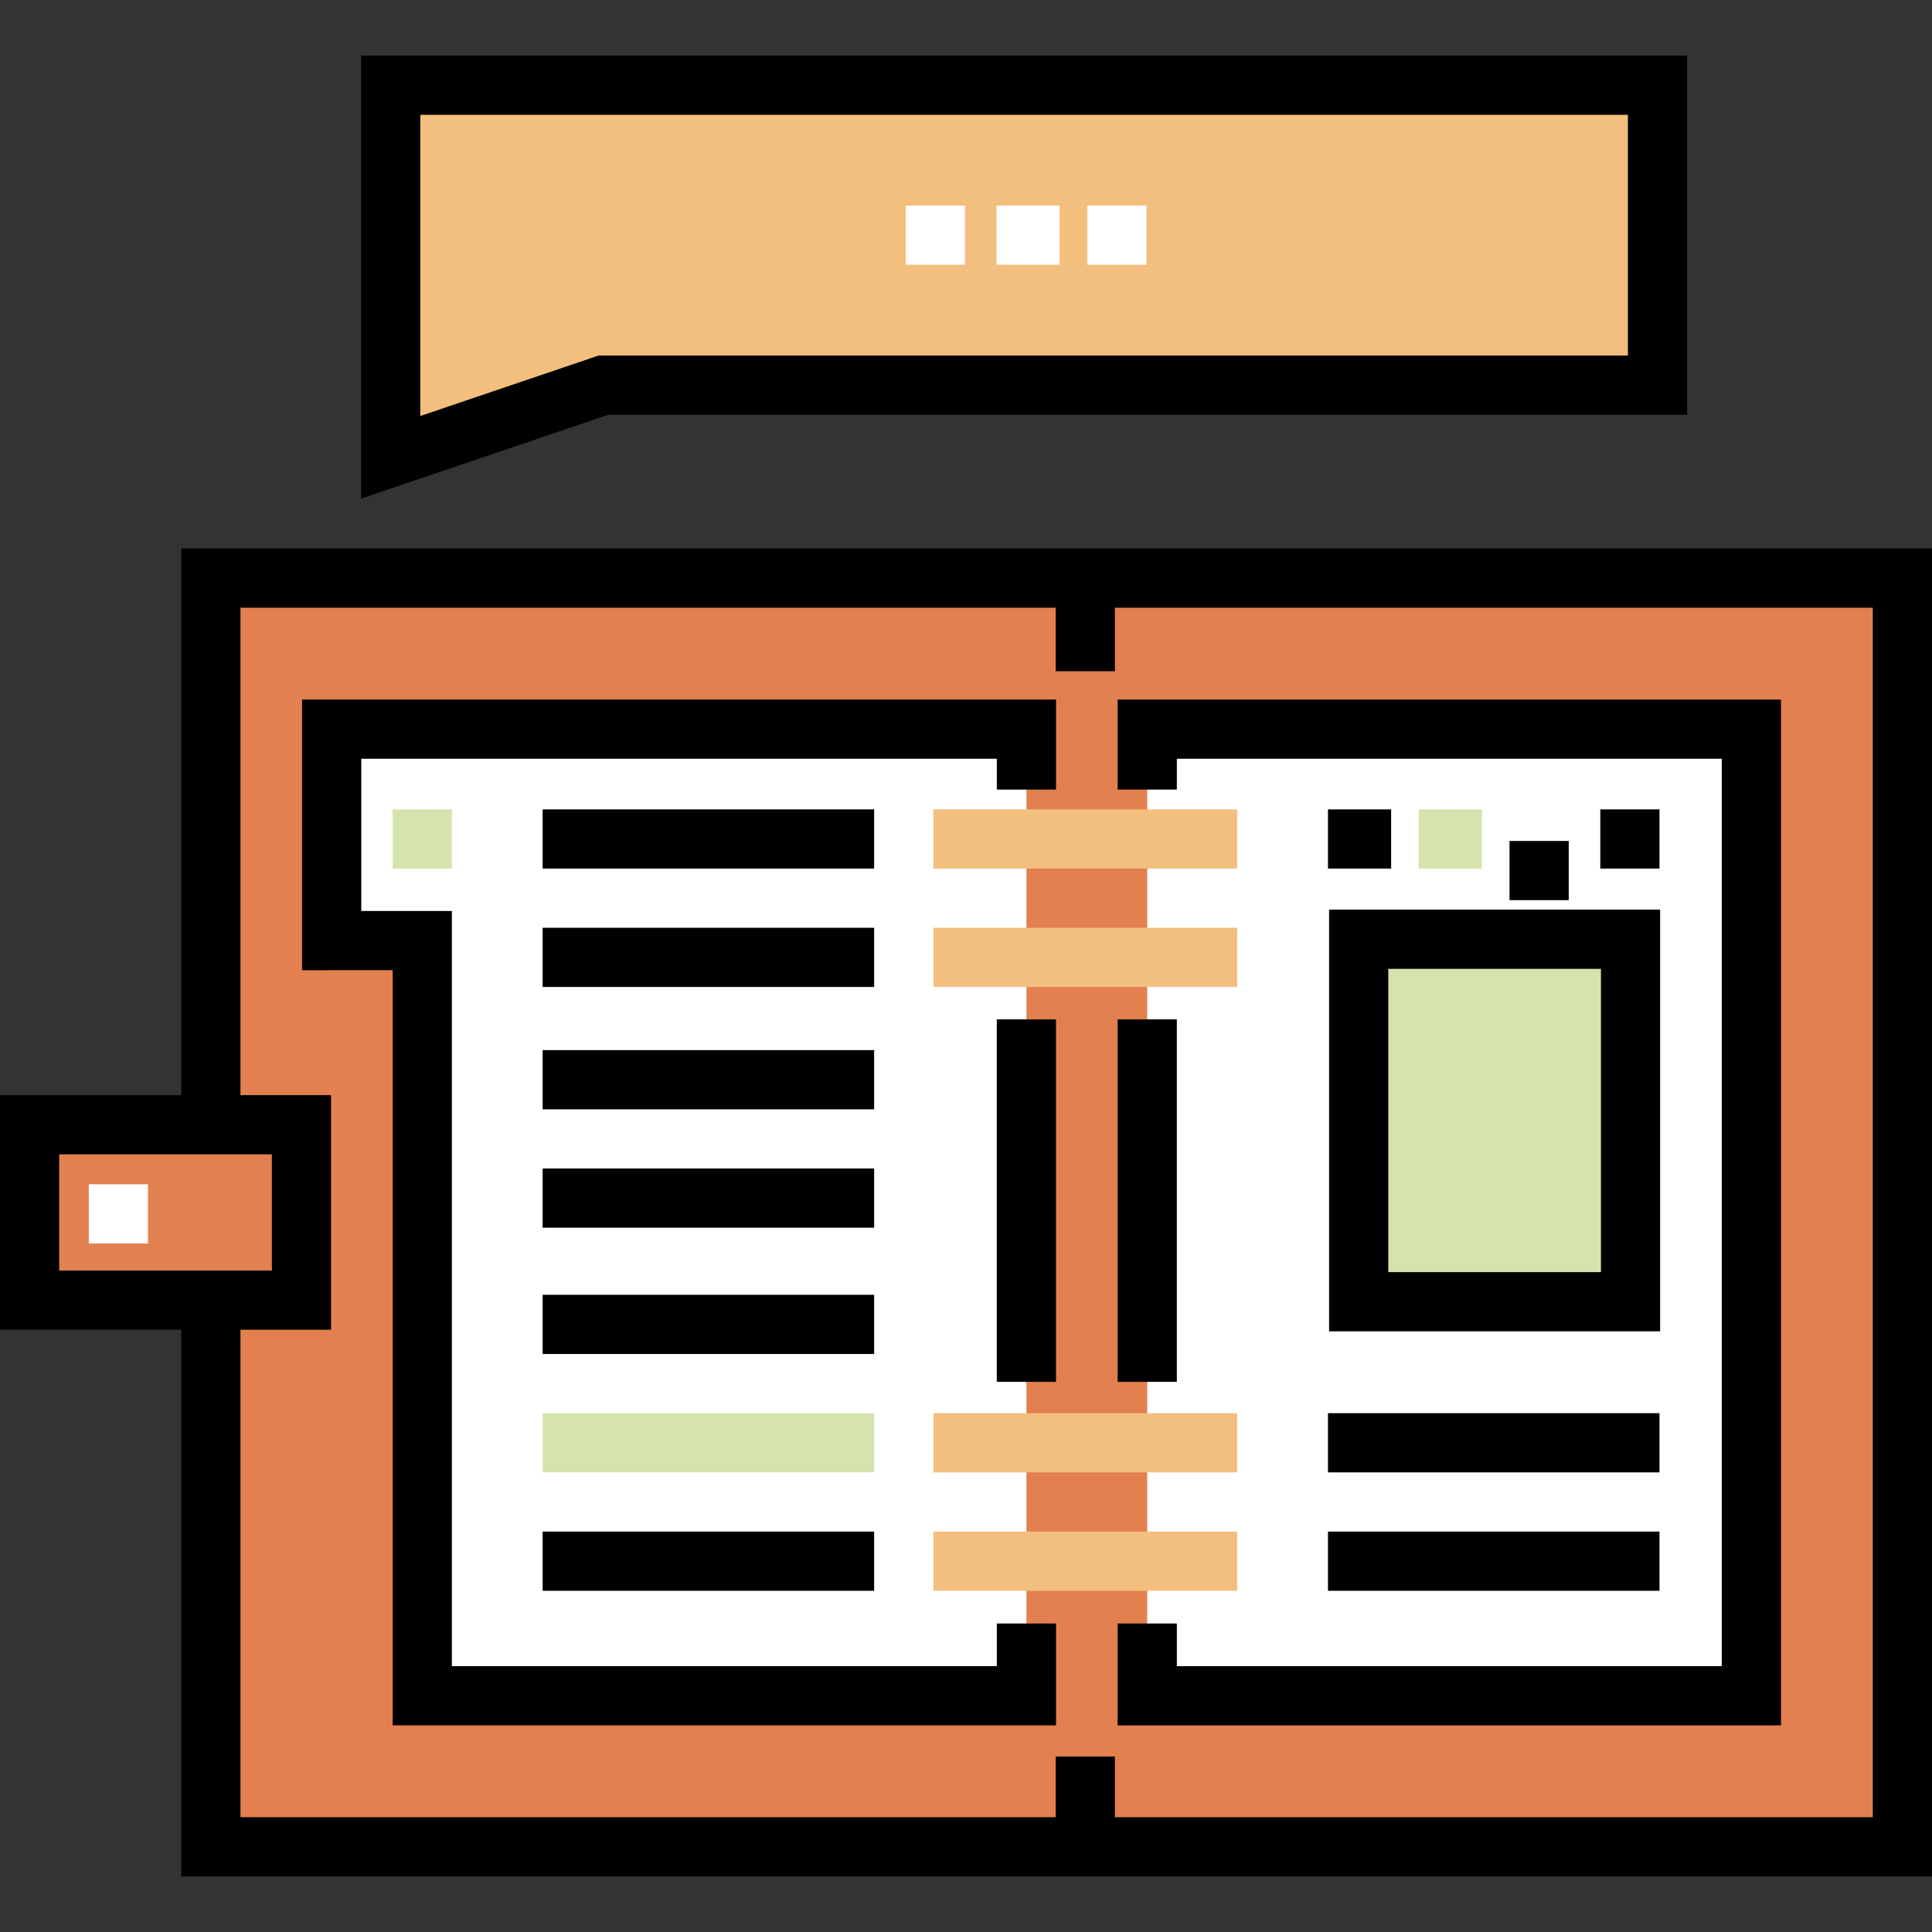
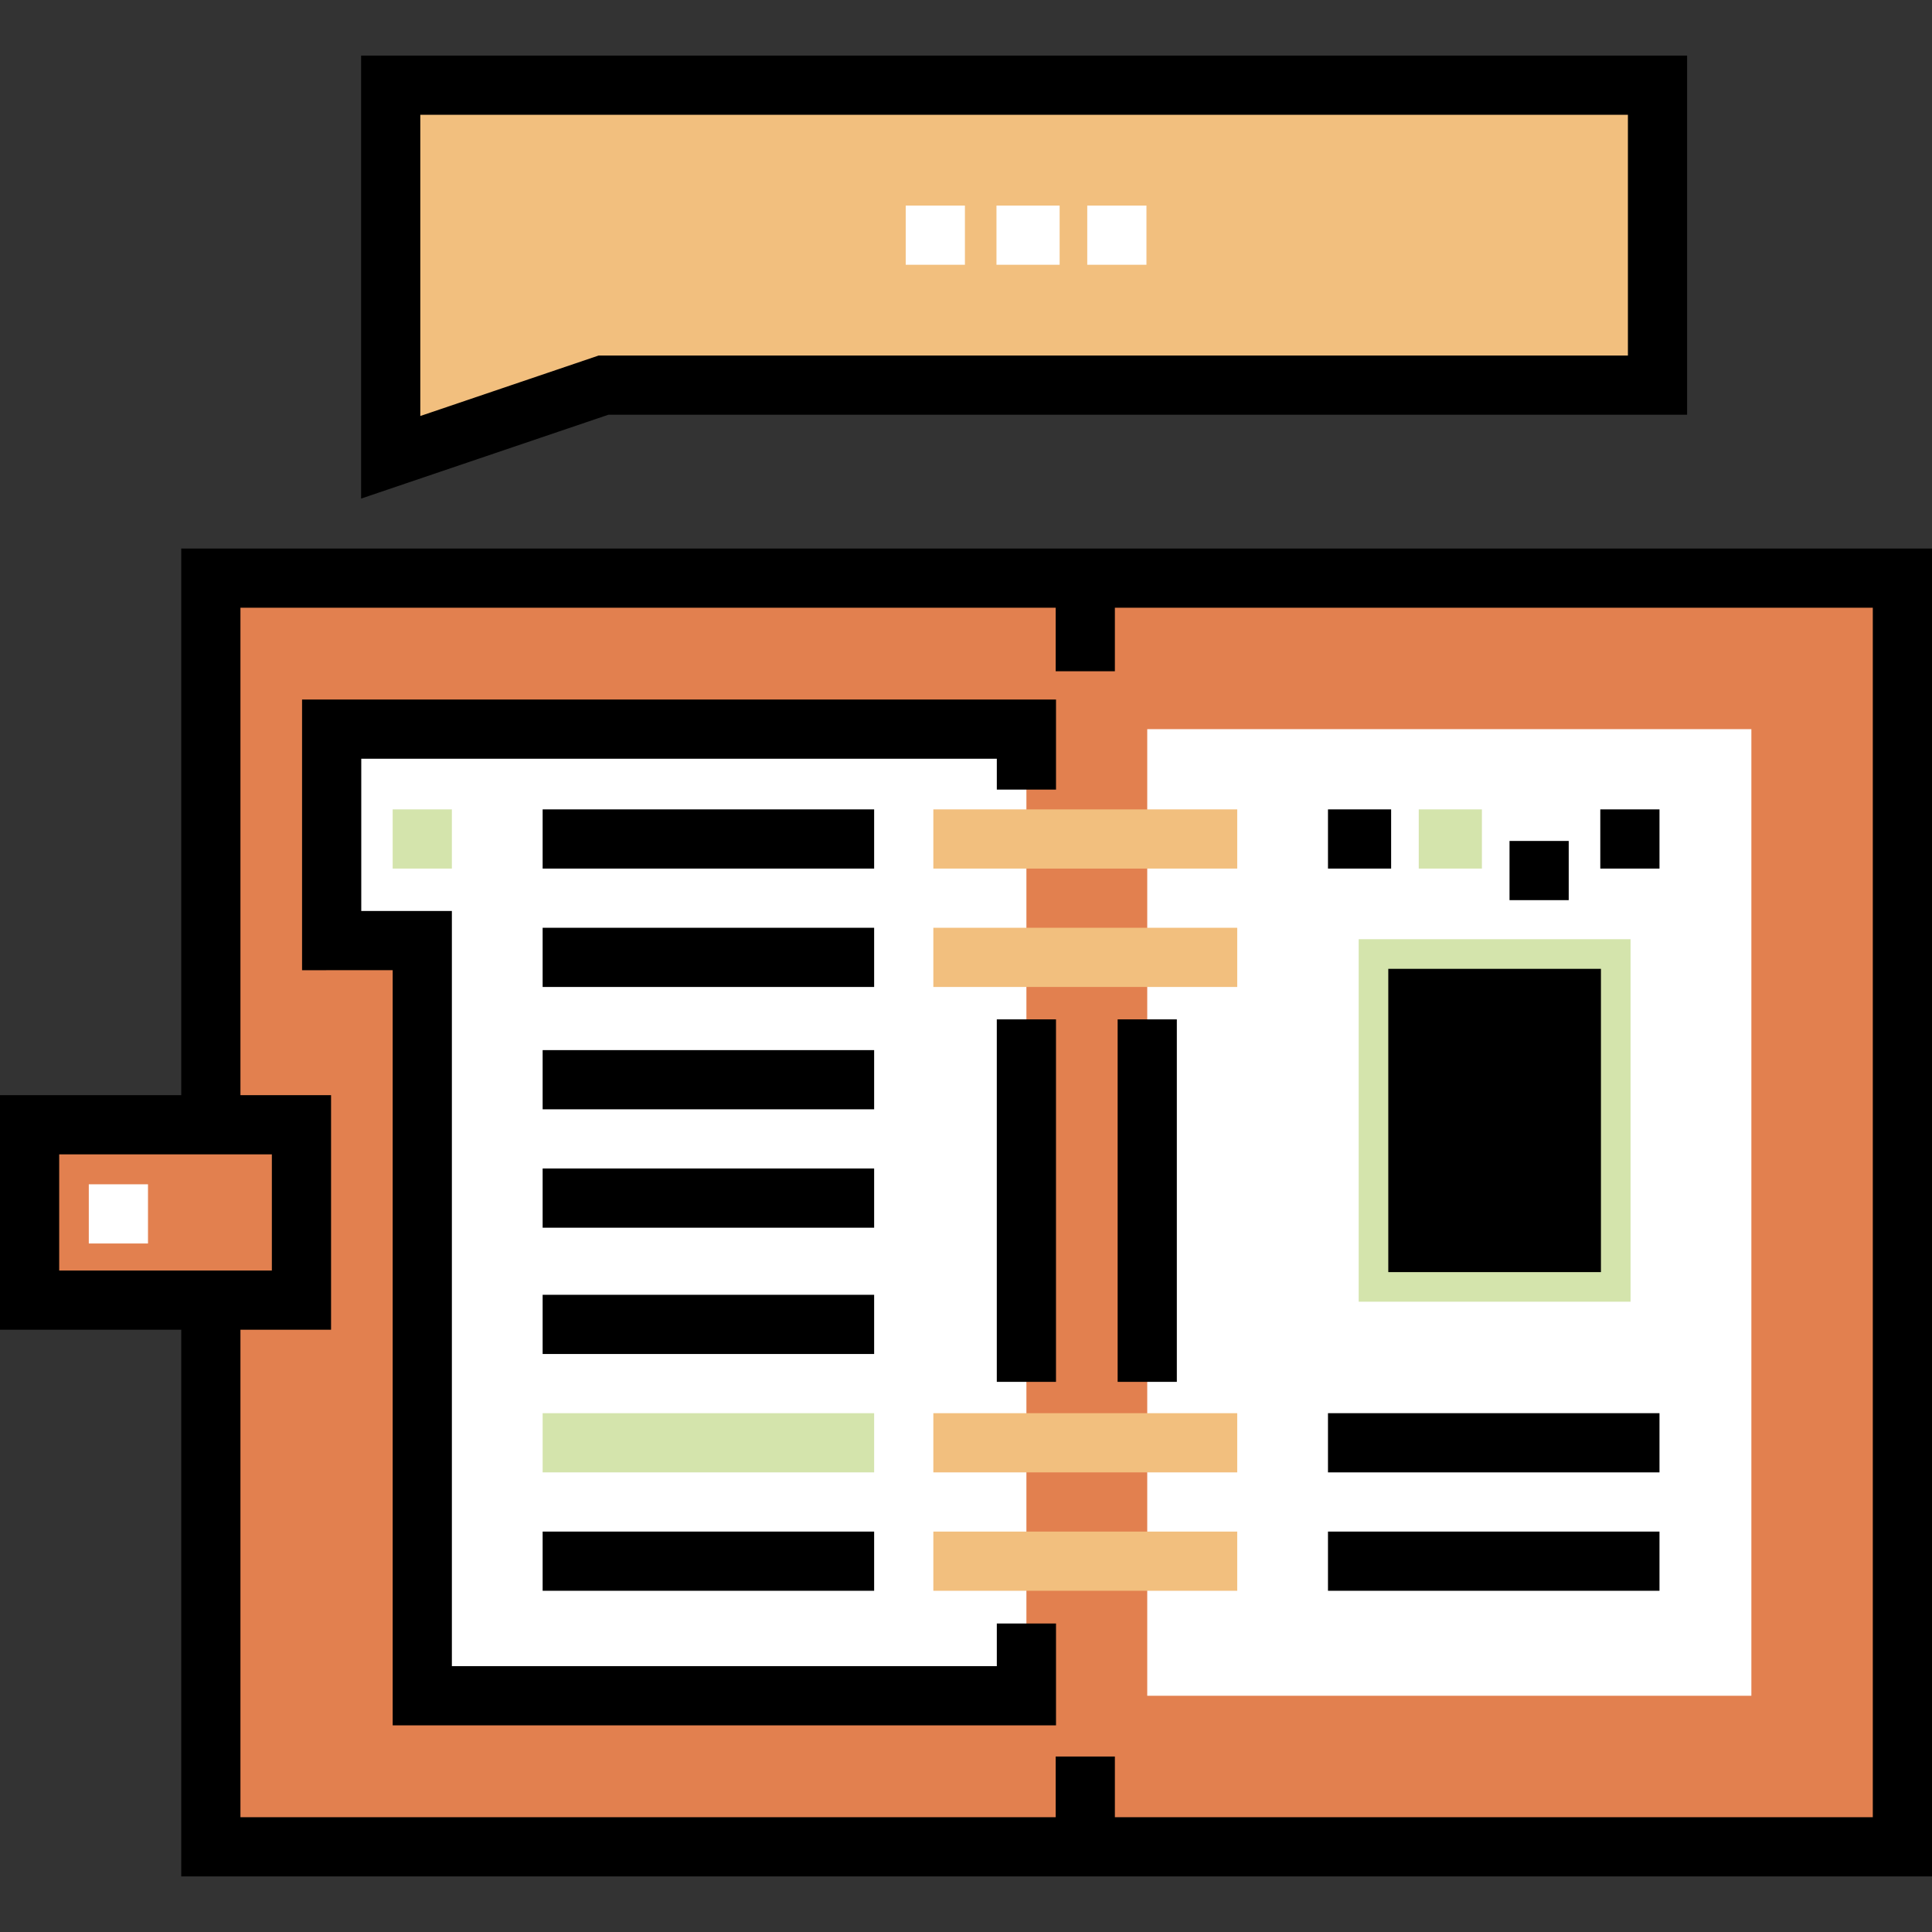
<svg xmlns="http://www.w3.org/2000/svg" version="1.1" id="Layer_1" x="0px" y="0px" viewBox="0 0 512 512" style="enable-background:new 0 0 512 512;" xml:space="preserve">
  <rect x="0" y="0" width="512" height="512" fill="#333333" stroke="none" />
  <polygon style="fill:#F2BF7E;" points="104.062,121.188 104.062,21.011 439.782,21.011 439.782,101.541 159.939,101.541 " />
  <g>
    <rect x="7.844" y="298.068" style="fill:#E2804F;" width="72.046" height="46.478" />
    <polyline style="fill:#E2804F;" points="55.874,297.298 55.874,153.208 504.156,153.208 504.156,489.419 55.874,489.419    55.874,345.329  " />
  </g>
  <polyline style="fill:#FFFFFF;" points="304.03,209.245 304.03,193.233 464.131,193.233 464.131,449.395 304.03,449.395   304.03,433.384 " />
  <rect x="360.067" y="248.902" style="fill:#D4E4AC;" width="72.046" height="96.062" />
  <polyline style="fill:#FFFFFF;" points="272.01,433.387 272.01,449.395 111.91,449.395 111.91,249.264 87.895,249.268   87.895,193.233 272.01,193.233 272.01,209.245 " />
-   <polygon points="471.975,457.239 296.186,457.239 296.186,430.246 311.874,430.246 311.874,441.551 456.287,441.551   456.287,201.076 311.874,201.076 311.874,209.246 296.186,209.246 296.186,185.389 471.975,185.389 " />
  <rect x="296.186" y="270.144" width="15.688" height="96.062" />
  <polygon points="279.854,457.239 104.066,457.239 104.066,257.11 80.051,257.114 80.051,185.389 279.854,185.389 279.854,209.246   264.166,209.246 264.166,201.076 95.739,201.076 95.739,241.423 119.753,241.419 119.753,441.551 264.166,441.551 264.166,430.249   279.854,430.249 " />
  <rect x="264.162" y="270.144" width="15.688" height="96.062" />
  <g>
    <rect x="247.345" y="214.494" style="fill:#F2BF7E;" width="80.531" height="15.688" />
    <rect x="247.345" y="245.869" style="fill:#F2BF7E;" width="80.531" height="15.688" />
    <rect x="247.345" y="374.509" style="fill:#F2BF7E;" width="80.531" height="15.688" />
    <rect x="247.345" y="405.885" style="fill:#F2BF7E;" width="80.531" height="15.688" />
  </g>
  <rect x="23.532" y="313.85" style="fill:#FFFFFF;" width="15.688" height="15.688" />
  <rect x="104.062" y="214.494" style="fill:#D4E4AC;" width="15.688" height="15.688" />
  <rect x="143.805" y="214.494" width="87.852" height="15.688" />
  <rect x="143.805" y="245.869" width="87.852" height="15.688" />
  <rect x="143.805" y="278.291" width="87.852" height="15.688" />
  <rect x="143.805" y="309.666" width="87.852" height="15.688" />
  <rect x="143.805" y="343.134" width="87.852" height="15.688" />
  <rect x="143.805" y="374.509" style="fill:#D4E4AC;" width="87.852" height="15.688" />
  <rect x="143.805" y="405.885" width="87.852" height="15.688" />
  <rect x="351.93" y="214.494" width="16.734" height="15.688" />
  <rect x="375.985" y="214.494" style="fill:#D4E4AC;" width="16.734" height="15.688" />
  <rect x="400.039" y="222.861" width="15.688" height="15.688" />
  <rect x="424.094" y="214.494" width="15.688" height="15.688" />
-   <path d="M439.954,352.811h-87.733V241.063h87.732L439.954,352.811L439.954,352.811z M367.91,337.123h56.357V256.75H367.91V337.123z" />
+   <path d="M439.954,352.811h-87.733h87.732L439.954,352.811L439.954,352.811z M367.91,337.123h56.357V256.75H367.91V337.123z" />
  <rect x="351.93" y="374.509" width="87.852" height="15.688" />
  <rect x="351.93" y="405.885" width="87.852" height="15.688" />
  <path d="M48.031,145.364v144.865H0v62.17h48.031v144.865H512V145.364H48.031z M15.688,305.917h56.358v30.794H15.688V305.917z   M496.312,481.576H295.454v-16.077h-15.688v16.078H63.719V352.398h24.015v-62.17H63.719V161.052h216.047v16.837h15.688v-16.837  h200.858V481.576z" />
  <path d="M95.696,132.13V14.736h351.407v95.173H161.234L95.696,132.13z M111.383,30.423v79.823l47.262-16.026h272.769V30.423  C431.415,30.423,111.383,30.423,111.383,30.423z" />
  <g>
    <rect x="240.024" y="54.478" style="fill:#FFFFFF;" width="15.688" height="15.688" />
    <rect x="264.078" y="54.478" style="fill:#FFFFFF;" width="16.734" height="15.688" />
    <rect x="288.133" y="54.478" style="fill:#FFFFFF;" width="15.688" height="15.688" />
  </g>
  <g>
</g>
  <g>
</g>
  <g>
</g>
  <g>
</g>
  <g>
</g>
  <g>
</g>
  <g>
</g>
  <g>
</g>
  <g>
</g>
  <g>
</g>
  <g>
</g>
  <g>
</g>
  <g>
</g>
  <g>
</g>
  <g>
</g>
</svg>